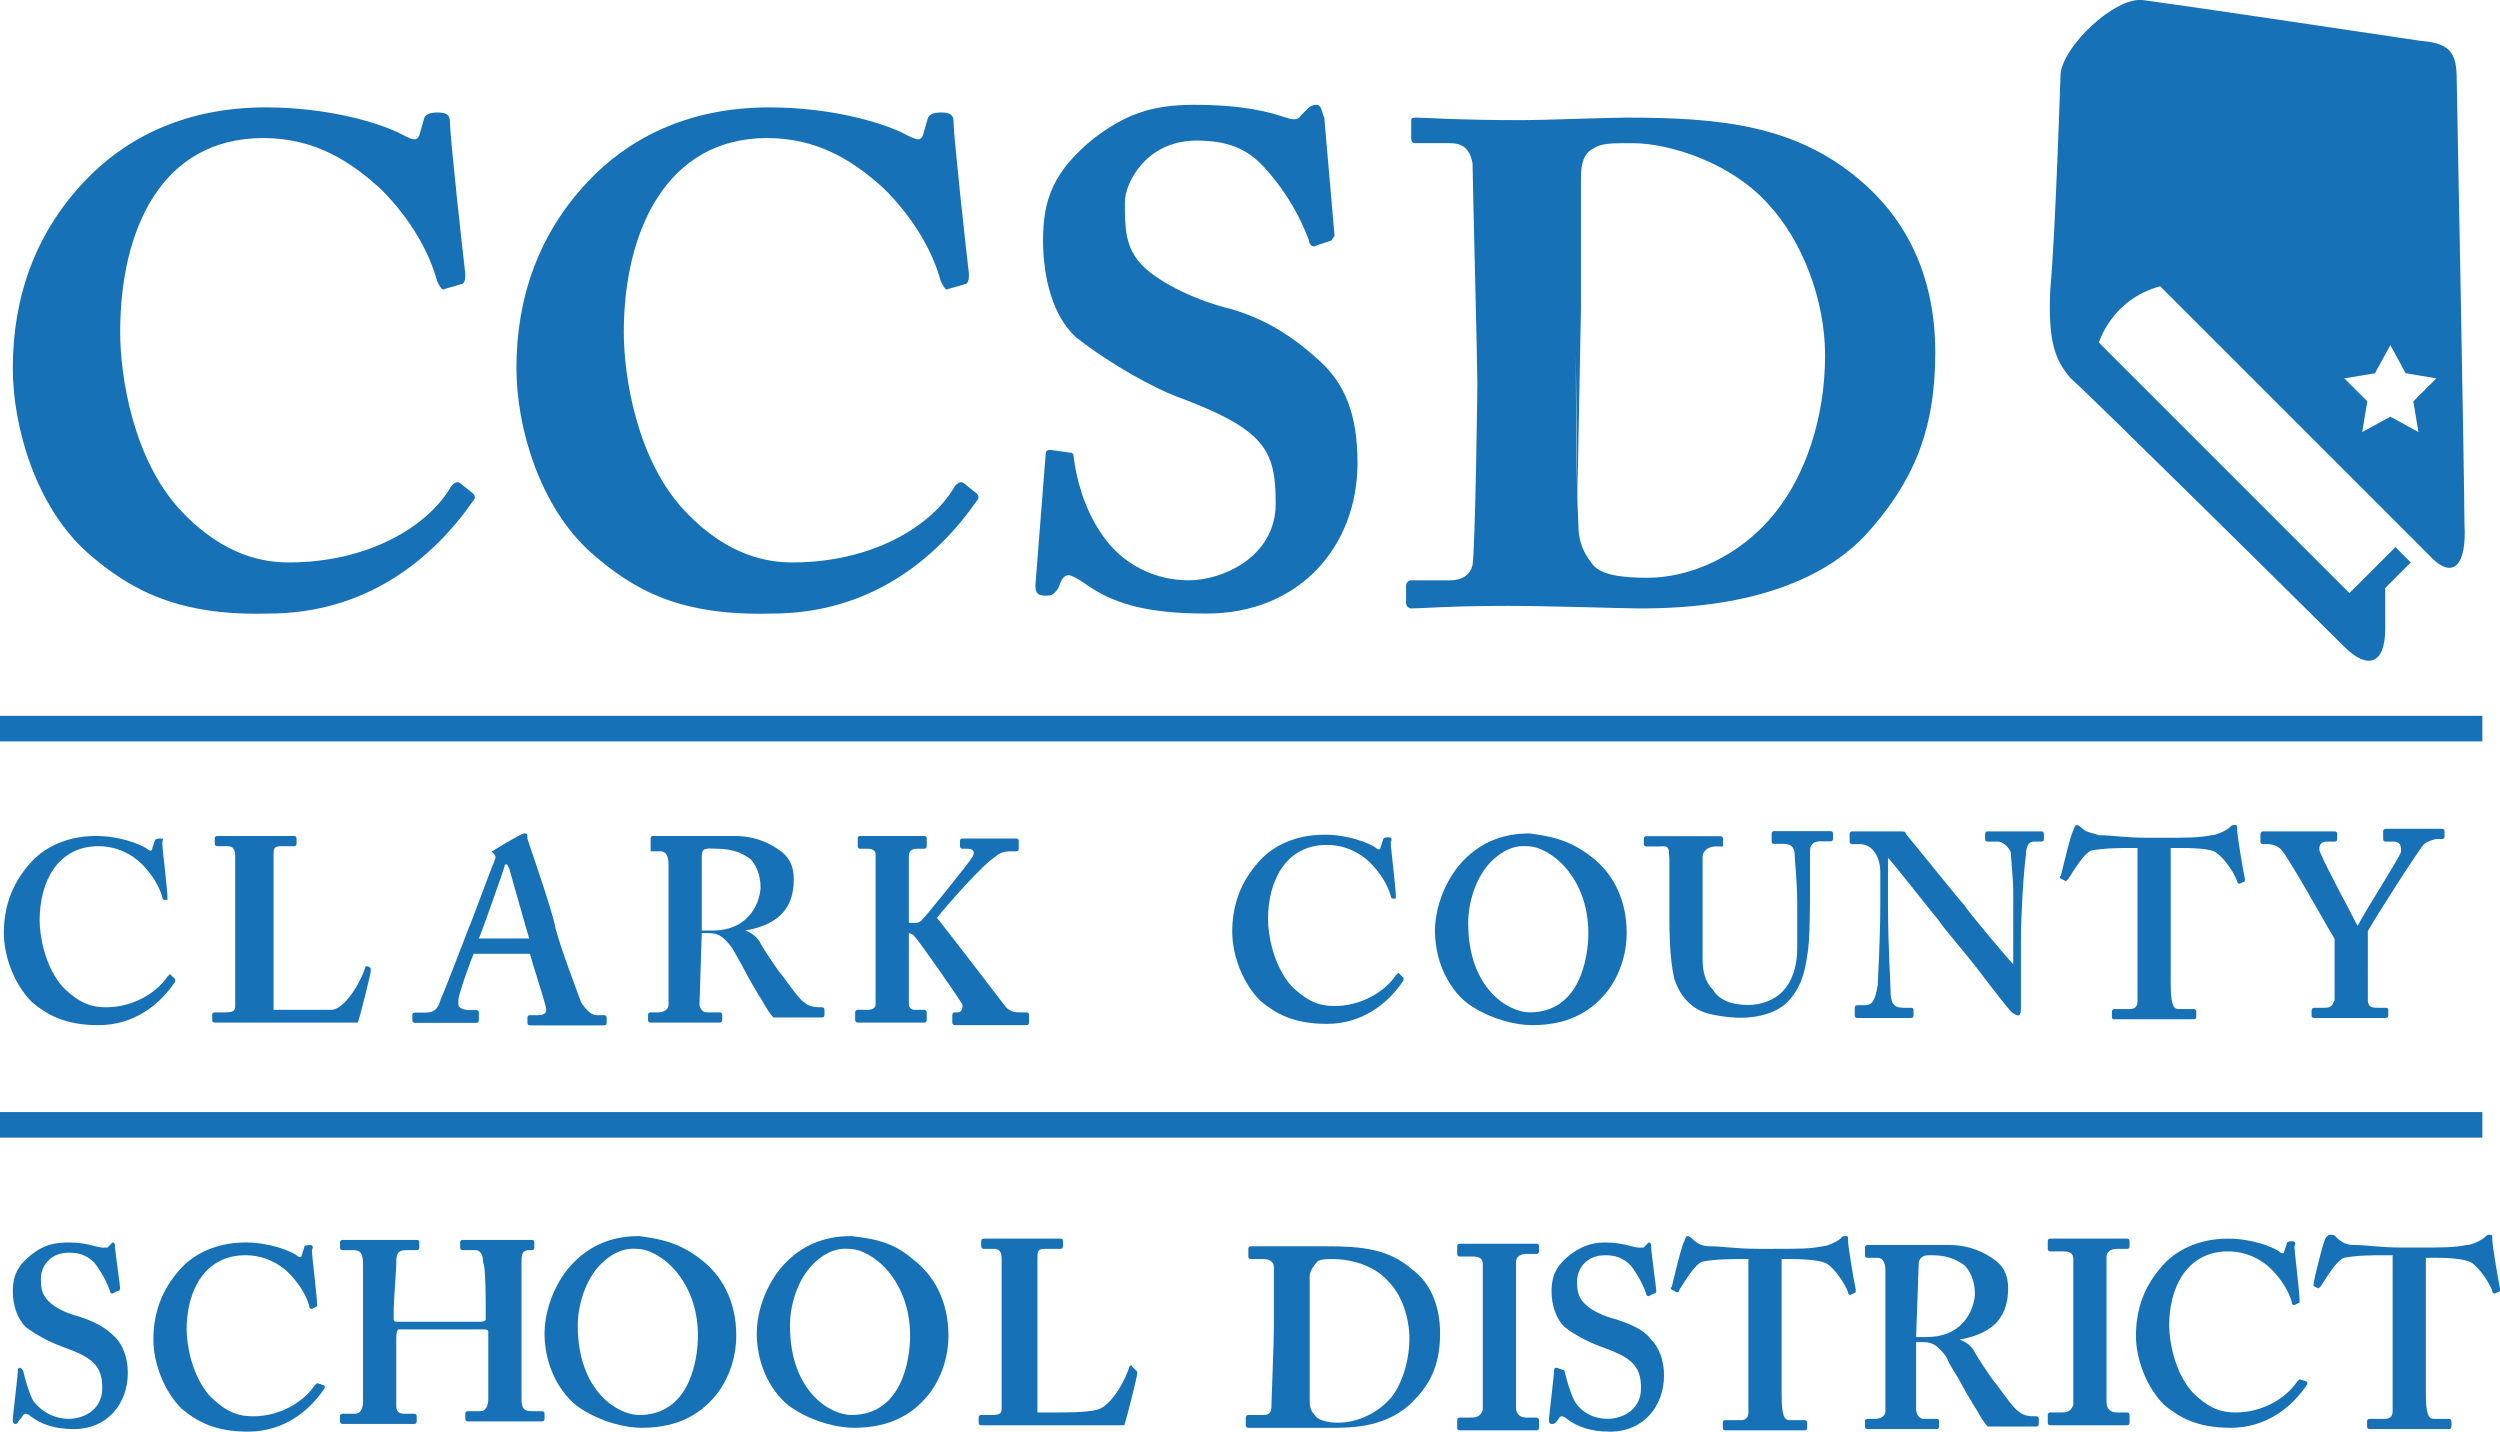
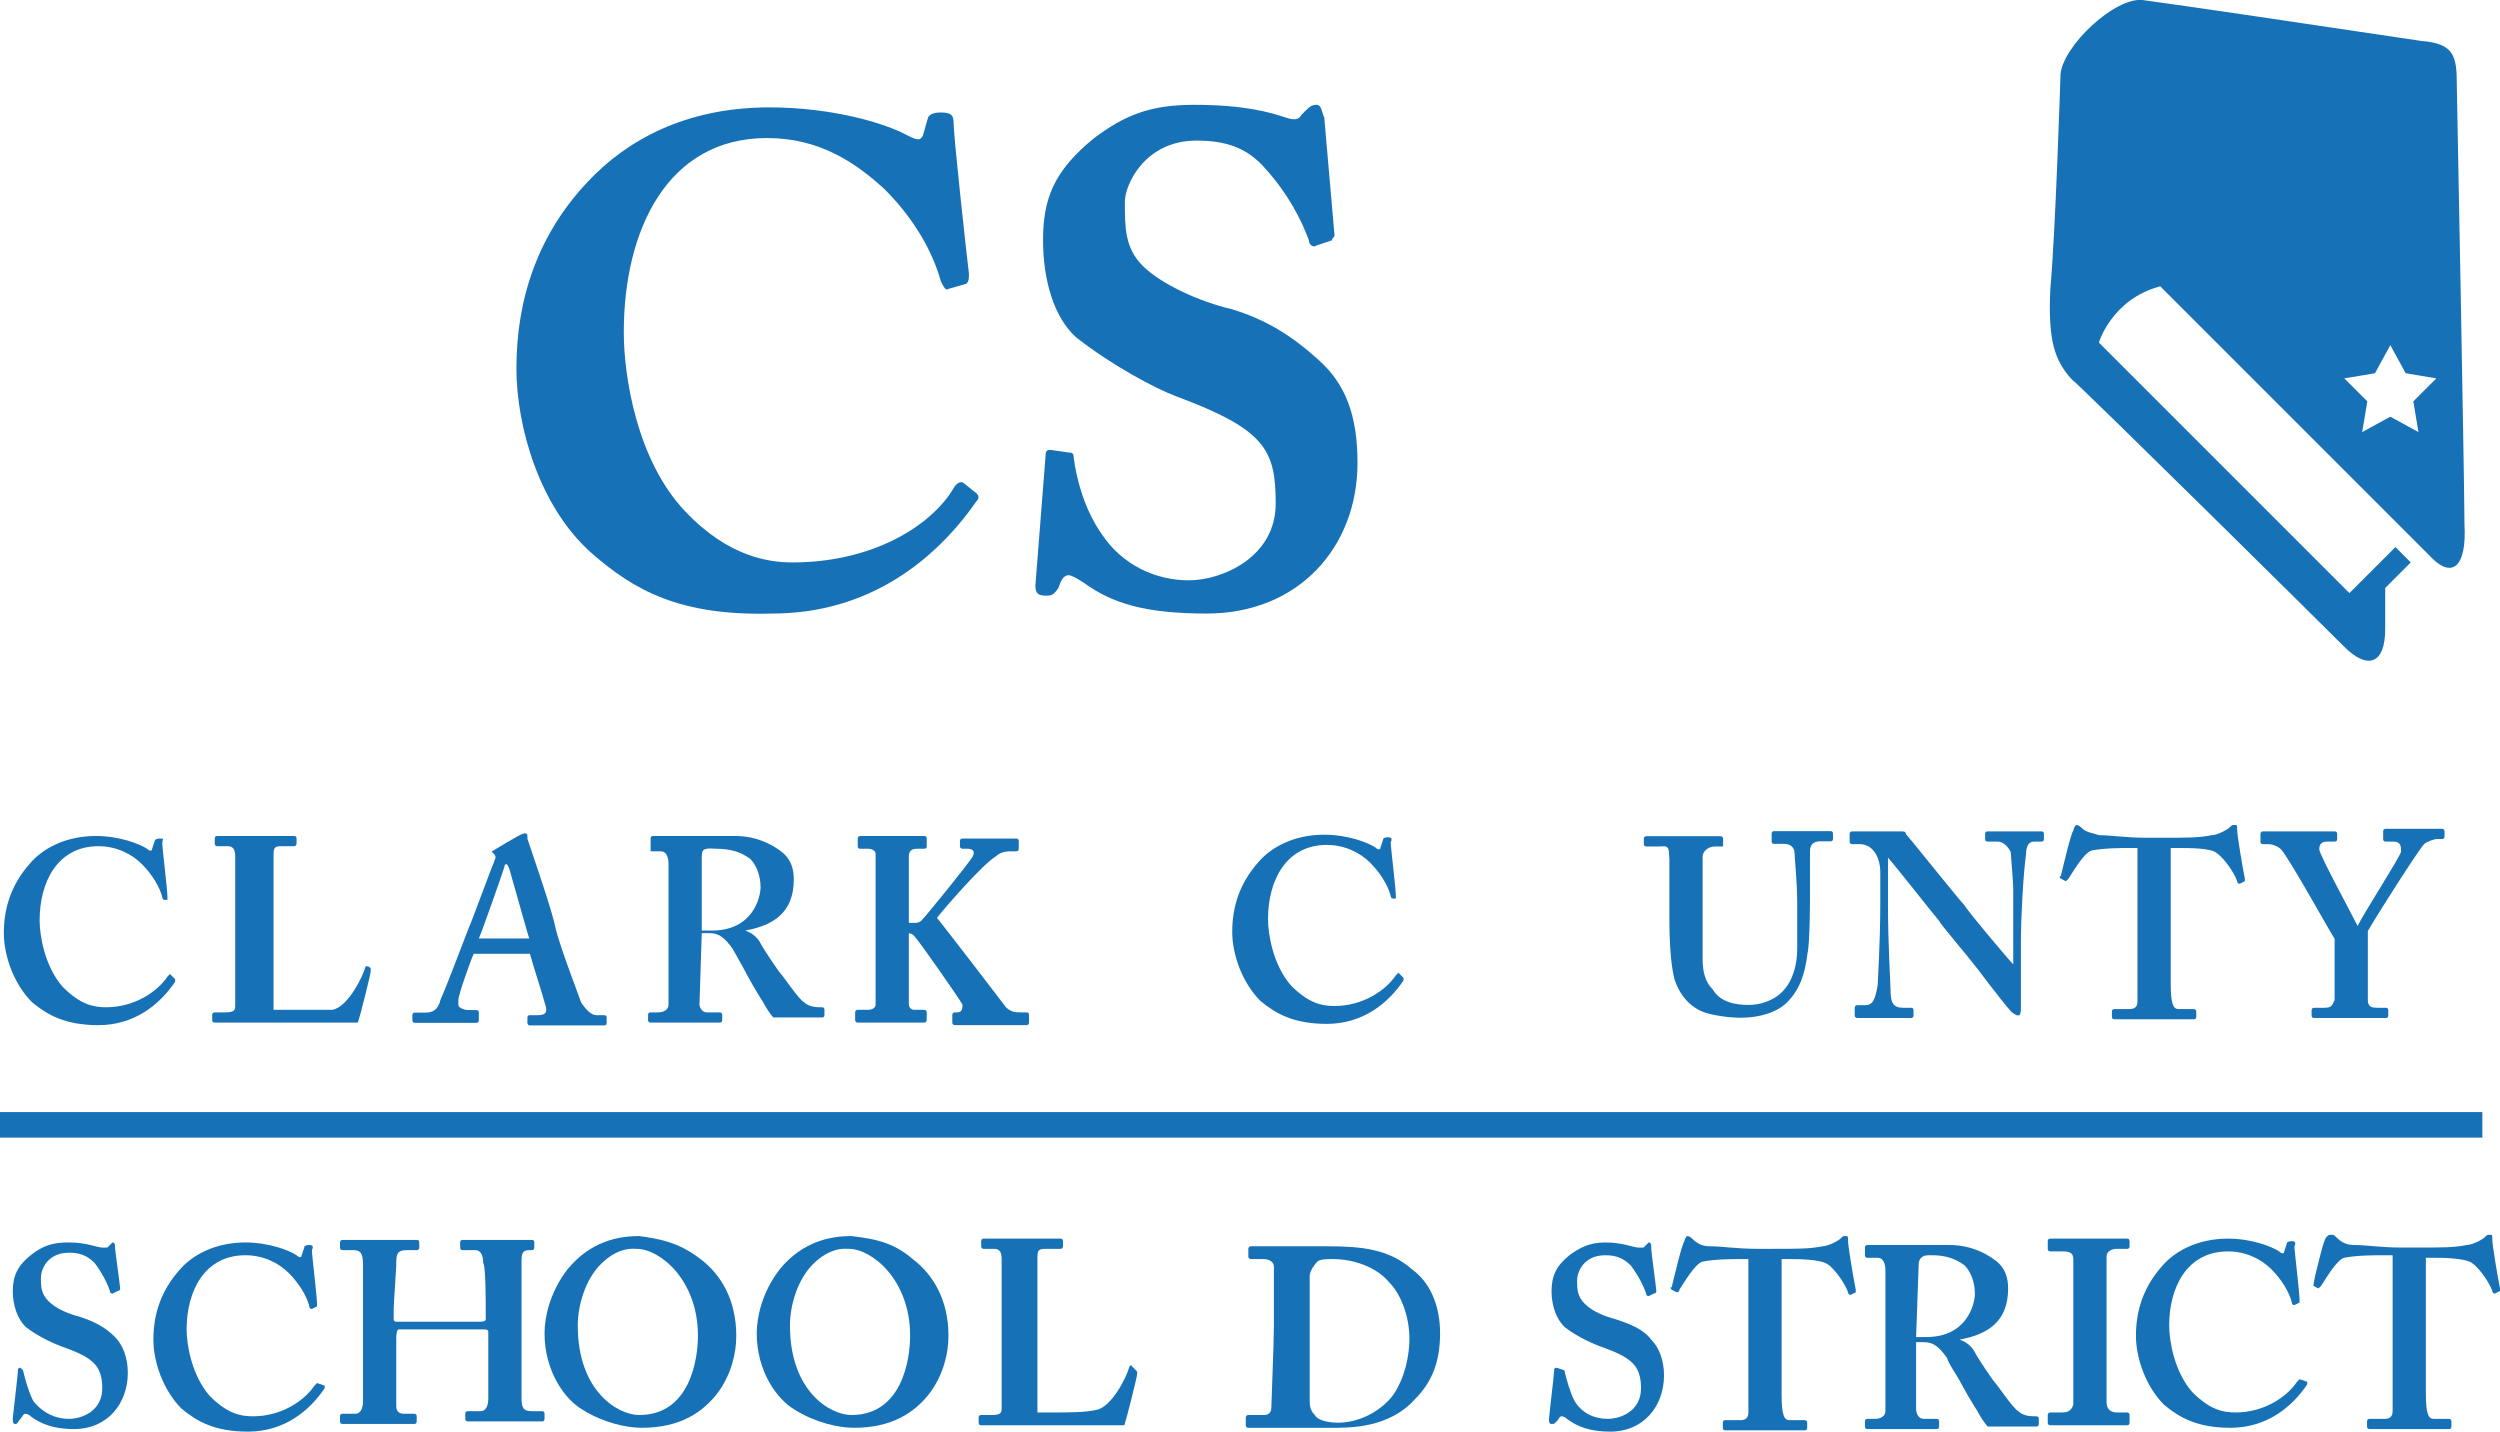
<svg xmlns="http://www.w3.org/2000/svg" id="Layer_1" data-name="Layer 1" viewBox="0 0 97.79 56" width="1500" height="858.98">
  <SCRIPT id="allow-copy_script" />
-   <polygon points="0 28 97.1 28 97.1 29 0 29 0 28" fill="#1771b7" />
  <polygon points="0 43.5 97.1 43.5 97.1 44.5 0 44.5 0 43.5" fill="#1771b7" />
-   <path d="M3.4,21.6c-2-1.8-2.9-4.9-2.9-7.2,0-2.8.9-5.3,2.8-7.3,1.5-1.6,3.8-2.9,7.1-2.9,2.4,0,4.5.6,5.4,1.1.4.2.5.2.6,0l.2-.7q.1-.2.5-.2c.4,0,.5.1.5.4,0,.5.5,5.1.6,5.9,0,.2,0,.3-.1.4l-.7.2c-.1.1-.2-.1-.3-.3-.3-1.1-1-2.4-2.2-3.6-1.2-1.1-2.6-2-4.6-2-4,0-5.6,3.6-5.6,7.6,0,1.7.5,5,2.4,7,1.7,1.8,3.3,2,4.2,2,3.1,0,5.4-1.4,6.3-2.9.1-.2.3-.3.4-.2l.5.4c.1.1.1.2,0,.3-1.6,2.3-4.2,4.4-8,4.4-3.5.1-5.4-.9-7.1-2.4Z" fill="#1771b7" />
  <path d="M23.1,21.6c-2-1.8-2.9-4.9-2.9-7.2,0-2.8.9-5.3,2.8-7.3,1.5-1.6,3.8-2.9,7.1-2.9,2.4,0,4.5.6,5.4,1.1.4.2.5.2.6,0l.2-.7q.1-.2.5-.2c.4,0,.5.1.5.4,0,.5.5,5.1.6,5.9,0,.2,0,.3-.1.4l-.7.2c-.1.1-.2-.1-.3-.3-.3-1.1-1-2.4-2.2-3.6-1.2-1.1-2.6-2-4.6-2-3.9,0-5.6,3.6-5.6,7.6,0,1.7.5,5,2.4,7,1.7,1.8,3.3,2,4.2,2,3.1,0,5.4-1.4,6.3-2.9.1-.2.3-.3.4-.2l.5.4c.1.1.1.2,0,.3-1.6,2.3-4.2,4.4-8,4.4-3.6.1-5.4-.9-7.1-2.4Z" fill="#1771b7" />
  <path d="M41.8,17.7c.1,0,.2,0,.2.2.1.8.4,2,1.1,3,.8,1.2,2.1,1.8,3.4,1.8s3.4-.9,3.4-3-.4-2.9-3.9-4.2c-.8-.3-2.5-1.2-3.9-2.3-.9-.8-1.3-2.3-1.3-3.8,0-1.6.4-2.7,2-4,1.2-.9,2.2-1.3,3.9-1.3,2,0,3,.3,3.6.5.3.1.5.1.6-.1l.2-.2c.1-.1.2-.2.4-.2s.2.3.3.5l.4,4.6c0,.1-.1.1-.1.2l-.6.2c-.1.1-.3,0-.3-.2-.3-.8-.8-1.8-1.7-2.8-.7-.8-1.5-1.1-2.7-1.1-2,0-2.8,1.7-2.8,2.4,0,1,0,1.8.7,2.5s2.2,1.4,3.5,1.7c1.3.4,2.3,1,3.4,2,1,.9,1.5,2.1,1.5,4,0,3.3-2.3,5.9-5.9,5.9-2.4,0-3.7-.4-4.8-1.2-.3-.2-.5-.3-.6-.3-.2,0-.3.2-.4.5-.2.3-.3.3-.5.3-.3,0-.4-.1-.4-.4l.4-5.1c0-.2.1-.2.2-.2l.7.1Z" fill="#1771b7" />
-   <path d="M57.79,15.03c0-.7-.19-8.23-.19-8.63-.1-.6-.4-.8-.9-.8h-1.3c-.1,0-.2,0-.2-.2v-.7c0-.1.1-.1.2-.1.4,0,1.5.1,4.2.1.7,0,3.4-.1,4-.1,3.7,0,6.6.3,9.1,2.4,1.8,1.5,3,3.7,3,6.8s-.9,5.1-2.7,7.1c-2.6,2.8-7.2,2.9-8.9,2.9-.4,0-3.6-.1-5.1-.1-2.3,0-3.4.1-3.8.1-.1,0-.2-.1-.2-.2v-.7c0-.1.1-.2.2-.2h1.5c.5,0,.8-.2.9-.6.1-.6.2-6.6.2-8.7v-2.1,3.73ZM61.64,13.9c0,.3,0,4.9.1,6.6,0,.5.1,1,.5,1.5.3.5,1.21.6,2.21.6,1.61,0,3.62-.8,5.03-2.6,1.11-1.4,1.91-3.6,1.91-6.1,0-2.2-.91-4.5-2.21-5.9-1.41-1.6-3.82-2.4-5.33-2.4-.8,0-1.21,0-1.51.2-.4.2-.5.6-.5,1.2v5.1l-.14,7.38-.06-5.58Z" fill="#1771b7" />
  <g>
    <path d="M6.85,38.3v.1c-.6.9-1.6,1.7-3,1.7-1.3,0-2-.4-2.6-.9-.7-.7-1.1-1.8-1.1-2.7,0-1,.3-1.9,1-2.7.5-.6,1.4-1.1,2.6-1.1.9,0,1.7.3,2,.5.1.1.2.1.2,0l.1-.3s0-.1.2-.1.1,0,.1.2.2,1.8.2,2.1v.1h-.1q-.1,0-.1-.1c-.1-.4-.4-.9-.8-1.3-.4-.4-1-.7-1.7-.7-1.6,0-2.3,1.4-2.3,2.9,0,.6.2,1.8.9,2.6.7.7,1.2.8,1.7.8,1.1,0,2-.6,2.4-1.2l.1-.1.2.2Z" fill="#1771b7" />
    <path d="M14.5,37.87s0,.03,0,.13-.4,1.7-.5,2h-5.6q-.1,0-.1-.1v-.2q0-.1.1-.1h.4c.4,0,.4-.1.4-.3v-5.8c0-.3-.1-.4-.3-.4h-.4c-.1,0-.1-.1-.1-.1v-.2q0-.1.1-.1h3q.1,0,.1.1v.2s0,.1-.1.1h-.5c-.3,0-.3.1-.3.4v6h2.3c.6-.1,1.2-1.3,1.3-1.7h.1s.1.07.1.07Z" fill="#1771b7" />
    <path d="M18.53,37.31c-.1.2-.6,1.6-.6,1.8v.2c0,.1.2.2.4.2h.3q.1,0,.1.1v.3q0,.1-.1.1h-2.4c-.1,0-.1-.1-.1-.1v-.2q0-.1.1-.1h.4c.3,0,.5-.1.6-.5.1-.2.8-2,1.1-2.8.1-.2.9-2.4,1-2.6,0-.1.12-.14,0-.3l-.1-.1s1.12-.69,1.22-.69c.3-.1-.22.19-.12.09s.12-.11.22-.11.08.11.08.21c.2.6,1,2.9,1.1,3.5.2.8.9,2.6,1,2.9.2.3.4.5.6.5h.3q.1,0,.1.1v.2q0,.1-.1.1h-2.9c-.1,0-.1-.1-.1-.1v-.2q0-.1.1-.1h.3c.3,0,.4-.1.3-.4-.1-.4-.5-1.6-.6-2h-2.2ZM20.73,36.81c-.1-.3-.74-2.61-.8-2.8-.03-.1-.1-.2-.1-.2-.1,0-.08,0-.1.1-.02.09-.9,2.6-1,2.8h2v.1Z" fill="#1771b7" />
    <path d="M27.35,37.3v1.9c0,.2.1.4.3.4h.5q.1,0,.1.1v.2q0,.1-.1.1h-2.7q-.1,0-.1-.1v-.2q0-.1.1-.1h.3c.2,0,.4-.1.4-.3v-5.5c0-.3-.1-.5-.3-.5h-.4v-.5q0-.1.1-.1h3.2c.8,0,1.4.3,1.8.6.4.3.5.7.5,1.1,0,1.3-.8,1.8-1.9,2h0c.3.1.5.3.6.5.1.2.7,1.1.8,1.2.1.1.7,1,.9,1.1.2.2.5.2.7.2q.1,0,.1.1v.2q0,.1-.1.1h-1.9c-.1-.1-.3-.4-.4-.6-.2-.3-.6-1-.7-1.2s-.35-.63-.5-.9c-.3-.4-.5-.6-.9-.6h-.3l-.1,3.12v-2.32ZM27.45,36.4h.4c1.6,0,1.9-1.3,1.9-1.7,0-.5-.2-.9-.4-1.1-.4-.3-.8-.39-1.3-.4-.2,0-.34-.03-.43.01-.18.01-.16.21-.17.29v2.9Z" fill="#1771b7" />
    <path d="M35.55,37.2v2.1c0,.1.1.2.2.2h.4s.1,0,.1.1v.3s0,.1-.1.1h-2.6s-.1,0-.1-.1v-.3s0-.1.1-.1h.4c.2,0,.3-.1.3-.2v-5.9c0-.1-.1-.2-.3-.2h-.3q-.1,0-.1-.1v-.3s0-.1.1-.1h2.5q.1,0,.1.1v.3q0,.1-.1.1h-.3c-.2,0-.3.1-.3.3v2.6h.2c.1,0,.2,0,.3-.1.2-.2,1.9-2.3,2-2.5s0-.3-.2-.3h-.2s-.1,0-.1-.1v-.2q0-.1.1-.1h2.1q.1,0,.1.1v.3q0,.1-.1.1h-.2c-.1,0-.4,0-.6.2-.5.3-1.9,1.9-2.3,2.4.4.5,2.4,3.1,2.7,3.5.2.2.4.2.6.2h.2q.1,0,.1.1v.3q0,.1-.1.1h-2.8s-.1,0-.1-.1v-.3s0-.1.1-.1h.1c.2,0,.2-.2.2-.3-.1-.2-1.7-2.5-1.9-2.7-.1-.1-.2-.1-.3-.1h-.2l.3-.56v1.26Z" fill="#1771b7" />
  </g>
  <g>
    <path d="M54.9,38.25v.1c-.6.9-1.6,1.7-3,1.7-1.3,0-2-.4-2.6-.9-.7-.7-1.1-1.8-1.1-2.7,0-1,.3-1.9,1-2.7.5-.6,1.4-1.1,2.6-1.1.9,0,1.7.3,2,.5.1.1.2.1.2,0l.1-.3q0-.1.2-.1t.1.2c0,.2.2,1.8.2,2.1v.1h-.1s-.1,0-.1-.1c-.1-.4-.4-.9-.8-1.3s-1-.7-1.7-.7c-1.6,0-2.3,1.4-2.3,2.9,0,.6.2,1.8.9,2.6.7.7,1.2.8,1.7.8,1.1,0,2-.6,2.4-1.2l.1-.1.2.2Z" fill="#1771b7" />
-     <path d="M62.23,33.5c.8.6,1.4,1.6,1.4,3,0,.7-.2,1.5-.7,2.2-.6.8-1.5,1.4-3,1.4-.6,0-1.5-.2-2.3-.7-.7-.4-1.5-1.5-1.5-3,0-.6.2-1.6.9-2.5.9-1.1,2-1.3,2.8-1.3.7.1,1.5.2,2.4.9ZM58.33,33.7c-.6.6-.9,1.6-.9,2.4,0,2.6,1.6,3.5,2.4,3.5,2,0,2.3-2.2,2.3-3.1,0-2.2-1.5-3.4-2.4-3.4-.1,0-.7-.1-1.4.6Z" fill="#1771b7" />
    <path d="M65.28,33.3c-.03-.25-.18-.19-.38-.19h-.5q-.1,0-.1-.1v-.2q0-.1.1-.1h2.9q.1,0,.1.1v.3h.1-.4c-.3,0-.5.2-.5.4v4c0,.5.1.9.4,1.2.3.5.9.6,1.4.6s1-.2,1.3-.5c.4-.4.6-1,.6-1.7v-1.8c0-.8-.1-1.7-.1-1.9,0-.3-.2-.4-.4-.4h-.4q-.1,0-.1-.1v-.3q0-.1.1-.1h2.2q.1,0,.1.1v.2q0,.1-.1.1h-.4c-.4,0-.4.3-.4.4v1.7c0,.1,0,1.9-.1,2.3-.1.8-.3,1.4-.8,1.9-.4.4-1.1.6-1.8.6-.5,0-1.1-.1-1.4-.2-.6-.2-1-.7-1.2-1.3-.1-.4-.2-1.1-.2-2.4v-2.3l-.02-.31Z" fill="#1771b7" />
    <path d="M73.85,35.32c0,1.7.1,3.1.1,3.4,0,.5.1.7.5.7h.3q.1,0,.1.1v.2q0,.1-.1.1h-2.1s-.1,0-.1-.1v-.3s0-.1.1-.1h.3c.3,0,.4-.2.5-.8,0-.2.1-1.6.1-3.2v-1.2c0-.6-.3-1.1-.8-1.1h-.3s-.1,0-.1-.1v-.3s0-.1.1-.1h1.9c.1,0,.2,0,.2.1.1.1,2.1,2.6,2.3,2.8.1.2,1.7,2.1,1.9,2.3h0v-2.9c0-.4-.1-1.4-.1-1.5-.1-.2-.3-.4-.5-.4h-.4q-.1,0-.1-.1v-.2q0-.1.1-.1h2.1q.1,0,.1.1v.2q0,.1-.1.1h-.3c-.2,0-.3.2-.3.5-.1.7-.2,2.4-.2,3.4v2.6c0,.1,0,.3-.1.3s-.22-.09-.29-.16c-.38-.42-1.49-1.9-1.21-1.54-.7-.9-1.5-1.8-1.6-2-.1-.1-1.8-2.27-2-2.47v.17s0,1.6,0,1.6Z" fill="#1771b7" />
    <path d="M83.61,33.17h-.3c-.3,0-1,0-1.5.1-.3.1-.7.8-.9,1.1l-.1.1-.2-.1s-.1-.1,0-.1c.1-.4.4-1.7.5-1.8,0-.1.1-.2.1-.2q.1,0,.2.1c.2.2.4.2.7.3.5,0,1,.1,1.9.1h.5c1.1,0,1.5,0,2-.1.2,0,.6-.2.7-.3s.1-.1.2-.1.1,0,.1.2.2,1.4.3,1.9v.1l-.2.1s-.1,0-.1-.1c-.1-.3-.5-.9-.8-1.1-.2-.2-1.1-.2-1.5-.2h-.3v5.3c0,.8.1,1,.3,1h.6s.1,0,.1.1v.2q0,.1-.1.1h-3.1q-.1,0-.1-.1v-.2q0-.1.1-.1h.6c.2,0,.3-.1.3-.3v-6Z" fill="#1771b7" />
    <path d="M92.62,37.92v1.2c0,.3.2.3.4.3h.3q.1,0,.1.1v.2q0,.1-.1.1h-2.8q-.1,0-.1-.1v-.2s0-.1.1-.1h.4c.3,0,.3-.1.4-.3v-2.4c-.2-.3-1.8-3.2-2.1-3.5-.1-.1-.3-.2-.5-.2h-.2q-.1,0-.1-.1v-.3s0-.1.1-.1h2.8q.1,0,.1.1v.2q0,.1-.1.1h-.3c-.2,0-.3.1-.3.3s1.2,2.4,1.5,3c.3-.6,1.6-2.6,1.7-2.9,0-.2,0-.4-.3-.4h-.3q-.1,0-.1-.1v-.3q0-.1.1-.1h2.2q.1,0,.1.1v.2q0,.1-.1.1h-.2c-.1,0-.4.1-.5.2-.2.2-1.8,2.7-2.2,3.4v1.5Z" fill="#1771b7" />
  </g>
  <path d="M.9,53.6q.1,0,0,0c.1.4.2.8.4,1.2.4.5.9.7,1.4.7s1.3-.3,1.3-1.2-.4-1.2-1.5-1.6c-.3-.1-1-.4-1.5-.8-.3-.3-.5-.8-.5-1.4s.2-1,.7-1.4c.5-.4.9-.5,1.5-.5.7,0,1.1.2,1.3.2h.2l.1-.1.1-.1c.1,0,.1.1.1.2,0,.1.2,1.5.2,1.6,0,0,0,.1-.1.1l-.2.1s-.1,0-.1-.1c-.1-.3-.3-.7-.6-1.1-.3-.3-.6-.4-1-.4-.8,0-1.1.6-1.1,1,0,.3,0,.6.3.9.3.3.8.5,1.2.6.6.2,1,.4,1.4.8.3.3.5.8.5,1.4,0,1.2-.8,2.2-2.1,2.2-.8,0-1.3-.2-1.7-.5-.1-.1-.2-.1-.2-.1-.1,0-.1.1-.2.2-.1.1-.1.2-.2.2s-.1-.1-.1-.2.2-1.7.2-1.9q0-.1.1-.1l.1.1Z" fill="#1771b7" />
  <path d="M12.7,54.2v.1c-.6.9-1.6,1.7-3,1.7-1.3,0-2-.4-2.6-.9-.7-.7-1.1-1.8-1.1-2.7,0-1,.3-1.9,1-2.7.5-.6,1.4-1.1,2.6-1.1.9,0,1.7.3,2,.5.1.1.2.1.2,0l.1-.3q0-.1.2-.1t.1.2c0,.2.2,1.8.2,2.1v.1l-.2.1q-.1,0-.1-.1c-.1-.4-.4-.9-.8-1.3-.4-.4-1-.7-1.7-.7-1.6,0-2.3,1.4-2.3,2.9,0,.6.2,1.8.9,2.6.7.7,1.2.8,1.7.8,1.1,0,2-.6,2.4-1.2l.1-.1.3.1Z" fill="#1771b7" />
  <path d="M15.6,52c-.1,0-.1.3-.1.4v2.6c0,.2.1.3.3.3h.4q.1,0,.1.1v.2q0,.1-.1.1h-2.8q-.1,0-.1-.1v-.2q0-.1.1-.1h.5c.2,0,.3-.2.3-.5v-5.3c0-.5-.1-.6-.4-.6h-.4q-.1,0-.1-.1v-.2s0-.1.1-.1h2.9q.1,0,.1.1v.2q0,.1-.1.1h-.4c-.4,0-.4.2-.4.6,0,.1-.1,1.5-.1,1.7v.4q0,.1.1.1h3.3q.2,0,.2-.1v-.3c0-.4,0-1.8-.1-1.9,0-.3-.1-.5-.3-.5h-.5q-.1,0-.1-.1v-.2q0-.1.1-.1h2.7q.1,0,.1.1v.2q0,.1-.1.1h-.1c-.3,0-.3.2-.3.5v5.3c0,.4.1.5.4.5h.4q.1,0,.1.1v.2q0,.1-.1.1h-2.9c-.1,0-.1-.1-.1-.1v-.2q0-.1.1-.1h.5c.2,0,.3-.2.3-.5v-2.6c0-.1-.1-.1-.2-.1h-3.3Z" fill="#1771b7" />
  <path d="M27.4,49.25c.8.6,1.4,1.6,1.4,3,0,.7-.2,1.5-.7,2.2-.6.8-1.5,1.4-3,1.4-.6,0-1.5-.2-2.3-.7-.7-.4-1.5-1.5-1.5-3,0-.6.2-1.6.9-2.5.9-1.1,2-1.3,2.8-1.3.7.1,1.5.2,2.4.9ZM23.5,49.45c-.6.6-.9,1.6-.9,2.4,0,2.6,1.6,3.5,2.4,3.5,2,0,2.3-2.2,2.3-3.1,0-2.2-1.5-3.4-2.4-3.4-.1,0-.7-.1-1.4.6Z" fill="#1771b7" />
  <path d="M35.7,49.25c.8.6,1.4,1.6,1.4,3,0,.7-.2,1.5-.7,2.2-.6.8-1.5,1.4-3,1.4-.6,0-1.5-.2-2.3-.7-.7-.4-1.5-1.5-1.5-3,0-.6.2-1.6.9-2.5.9-1.1,2-1.3,2.8-1.3.8.1,1.6.2,2.4.9ZM31.8,49.45c-.6.6-.9,1.6-.9,2.4,0,2.6,1.6,3.5,2.4,3.5,2,0,2.3-2.2,2.3-3.1,0-2.2-1.5-3.4-2.4-3.4-.1,0-.7-.1-1.4.6Z" fill="#1771b7" />
  <path d="M44.48,53.65v.1c0,.1-.4,1.7-.5,2h-5.6q-.1,0-.1-.1v-.2q0-.1.1-.1h.4c.4,0,.4-.1.4-.3v-5.8c0-.3-.1-.4-.3-.4h-.4c-.1,0-.1-.1-.1-.1v-.2q0-.1.1-.1h3q.1,0,.1.1v.2s0,.1-.1.1h-.6c-.3,0-.3.1-.3.4v6h.6c.6,0,1.3,0,1.7-.1.6-.1,1.2-1.3,1.3-1.7,0,0,.1-.1.1,0l.2.2Z" fill="#1771b7" />
  <path d="M49.85,49.62c0-.3.08.03-.02-.07,0-.2-.2-.3-.4-.3h-.5s-.1,0-.1-.1v-.3s0-.1.1-.1h3c1.3,0,2.4.1,3.3.9.7.5,1.1,1.4,1.1,2.5s-.3,1.9-1,2.6c-1,1.1-2.5,1.1-3.2,1.1h-3.3s-.1,0-.1-.1v-.3s0-.1.1-.1h.6c.2,0,.3-.1.3-.3s.1-2.5.1-3.2v-2.65l.02.42ZM51.23,52.35v2.4c0,.2,0,.4.2.6.1.2.5.3.9.3.8,0,1.6-.4,2.1-1,.4-.5.7-1.4.7-2.3,0-.8-.3-1.7-.8-2.2-.5-.6-1.4-.9-2.2-.9-.2,0-.5,0-.6.1s-.3.36-.3.56c0,.4,0-.86,0-.66h0v3.1Z" fill="#1771b7" />
-   <path d="M59.3,52.55v2.5c0,.3.2.4.4.4h.4s.1,0,.1.1v.3q0,.1-.1.1h-3q-.1,0-.1-.1v-.3s0-.1.1-.1h.4c.2,0,.4,0,.5-.3v-5.7c0-.2-.1-.3-.4-.3h-.5q-.1,0-.1-.1v-.3q0-.1.1-.1h3q.1,0,.1.1v.2q0,.1-.1.1h-.4c-.2,0-.4.1-.4.3v3.2Z" fill="#1771b7" />
  <path d="M61.19,53.6h0c.1.4.2.8.4,1.2.3.5.8.7,1.3.7s1.3-.3,1.3-1.2-.4-1.2-1.5-1.6c-.3-.1-1-.4-1.5-.8-.3-.3-.5-.8-.5-1.4s.2-1,.7-1.4c.4-.3.8-.5,1.4-.5.7,0,1.1.2,1.3.2h.2l.1-.1.1-.1c.1,0,.1.1.1.2,0,.2.2,1.6.2,1.7,0,0,0,.1-.1.1l-.2.1s-.1,0-.1-.1c-.1-.3-.3-.7-.6-1.1-.3-.3-.6-.4-1-.4-.8,0-1.1.6-1.1,1,0,.3,0,.6.3.9.3.3.8.5,1.2.6.6.2,1.1.4,1.4.8.3.3.5.8.5,1.4,0,1.2-.8,2.2-2.1,2.2-.8,0-1.3-.2-1.7-.5-.1-.1-.2-.1-.2-.1-.1,0-.1.1-.2.2s-.1.1-.2.1-.1-.1-.1-.2.2-1.7.2-1.9q0-.1.1-.1l.3.1Z" fill="#1771b7" />
  <path d="M68.39,49.25h-.3c-.3,0-1,0-1.5.1-.3.1-.7.8-.9,1.1,0,.1-.1.1-.1.1l-.2-.1s-.1-.1,0-.1c.1-.4.4-1.7.5-1.8,0-.1.1-.2.1-.2q.1,0,.2.1c.2.2.4.3.7.3.5,0,1,.1,1.9.1h.5c1.1,0,1.5,0,2-.1.2,0,.6-.2.7-.3s.1-.1.2-.1.1,0,.1.2.2,1.4.3,1.9v.1l-.2.1s-.1,0-.1-.1c-.1-.3-.5-.9-.8-1.1-.3-.2-1.2-.2-1.5-.2h-.3v5.3c0,.8.1,1,.3,1h.6s.1,0,.1.1v.2q0,.1-.1.1h-3.1q-.1,0-.1-.1v-.2q0-.1.1-.1h.6c.2,0,.3-.1.3-.3v-3.5s0-2.5,0-2.5Z" fill="#1771b7" />
  <path d="M74.95,53.2v1.9c0,.2.1.4.3.4h.5q.1,0,.1.1v.2q0,.1-.1.1h-2.7q-.1,0-.1-.1v-.2q0-.1.1-.1h.3c.2,0,.4-.1.4-.3v-5.5c0-.3-.1-.5-.3-.5h-.4q-.1,0-.1-.1v-.3q0-.1.1-.1h3.2c.8,0,1.4.3,1.8.6s.5.7.5,1.1c0,1.3-.8,1.8-1.9,2h0c.3.1.5.3.6.5s.7,1.1.8,1.2c.1.1.7,1,.9,1.1.2.2.5.2.7.2q.1,0,.1.1v.2q0,.1-.1.1h-1.9c-.1-.1-.3-.4-.4-.6-.2-.3-.6-1-.7-1.2s-.4-.6-.5-.9c-.3-.4-.5-.6-.9-.6h-.3v.7ZM74.95,52.3h.4c1.6,0,1.9-1.3,1.9-1.7,0-.5-.2-.9-.4-1.1-.4-.3-.8-.4-1.3-.4-.2,0-.3,0-.4.1s-.1.2-.1.3l-.1,2.8Z" fill="#1771b7" />
  <path d="M82.4,52.35v2.5c0,.3.2.4.4.4h.4s.1,0,.1.1v.3q0,.1-.1.1h-3q-.1,0-.1-.1v-.3s0-.1.1-.1h.4c.2,0,.4,0,.5-.3v-5.7c0-.2-.1-.3-.4-.3h-.5q-.1,0-.1-.1v-.3q0-.1.1-.1h3q.1,0,.1.1v.2q0,.1-.1.1h-.4c-.2,0-.4.1-.4.3v3.2Z" fill="#1771b7" />
  <path d="M90.25,54.05v.1c-.6.9-1.6,1.7-3,1.7-1.3,0-2-.4-2.6-.9-.7-.7-1.1-1.8-1.1-2.7,0-1,.3-1.9,1-2.7.5-.6,1.4-1.1,2.6-1.1.9,0,1.7.3,2,.5.1.1.2.1.2,0l.1-.3q0-.1.2-.1t.1.2c0,.2.2,1.8.2,2.1v.1l-.2.1q-.1,0-.1-.1c-.1-.4-.4-.9-.8-1.3-.4-.4-1-.7-1.7-.7-1.6,0-2.3,1.4-2.3,2.9,0,.6.2,1.8.9,2.6.7.7,1.2.8,1.7.8,1.1,0,2-.6,2.4-1.2l.1-.1.3.1Z" fill="#1771b7" />
  <path d="M93.49,49.1h-.3c-.3,0-1,0-1.5.1-.3.1-.7.8-.9,1.1l-.1.1-.2-.1s.04-.28.06-.36c.1-.4.34-1.44.44-1.54s.1-.1.2-.1.1,0,.2.1c.2.2.4.3.7.3.5,0,1,.1,1.9.1h.5c1.1,0,1.5,0,2-.1.2,0,.6-.2.7-.3s.1-.1.2-.1.1,0,.1.2.2,1.4.3,1.9v.1l-.2.1s-.1,0-.1-.1c-.1-.3-.5-.9-.8-1.1-.3-.2-1.2-.2-1.5-.2h-.3v5.3c0,.8.1,1,.3,1h.6s.1,0,.1.1v.2q0,.1-.1.1h-3.1q-.1,0-.1-.1v-.2q0-.1.1-.1h.6c.2,0,.3-.1.3-.3v-6.1h-.1Z" fill="#1771b7" />
  <path d="M96.4,20.5c0-1.6-.3-17.2-.3-17.2,0-1.1-.1-1.6-1.4-1.7C90,.9,86,.3,83.8,0c-1.1-.1-3.1,1.8-3.2,2.9,0,0-.2,6.3-.4,8.4-.1,2.1.2,2.8.8,3.5.7.6,9.9,9.7,10.7,10.5.9.9,1.6.7,1.6-.7v-1.6l1-1-.6-.6-1.8,1.8-9.8-9.8s.5-1.7,2.4-2.2c0,0,9.6,9.6,10.5,10.5.9,1,1.5.5,1.4-1.2ZM94.4,15.7l.2,1.2-1.1-.6-1.1.6.2-1.2-.9-.9,1.2-.2.6-1.1.6,1.1,1.2.2-.9.9Z" fill="#1771b7" />
</svg>